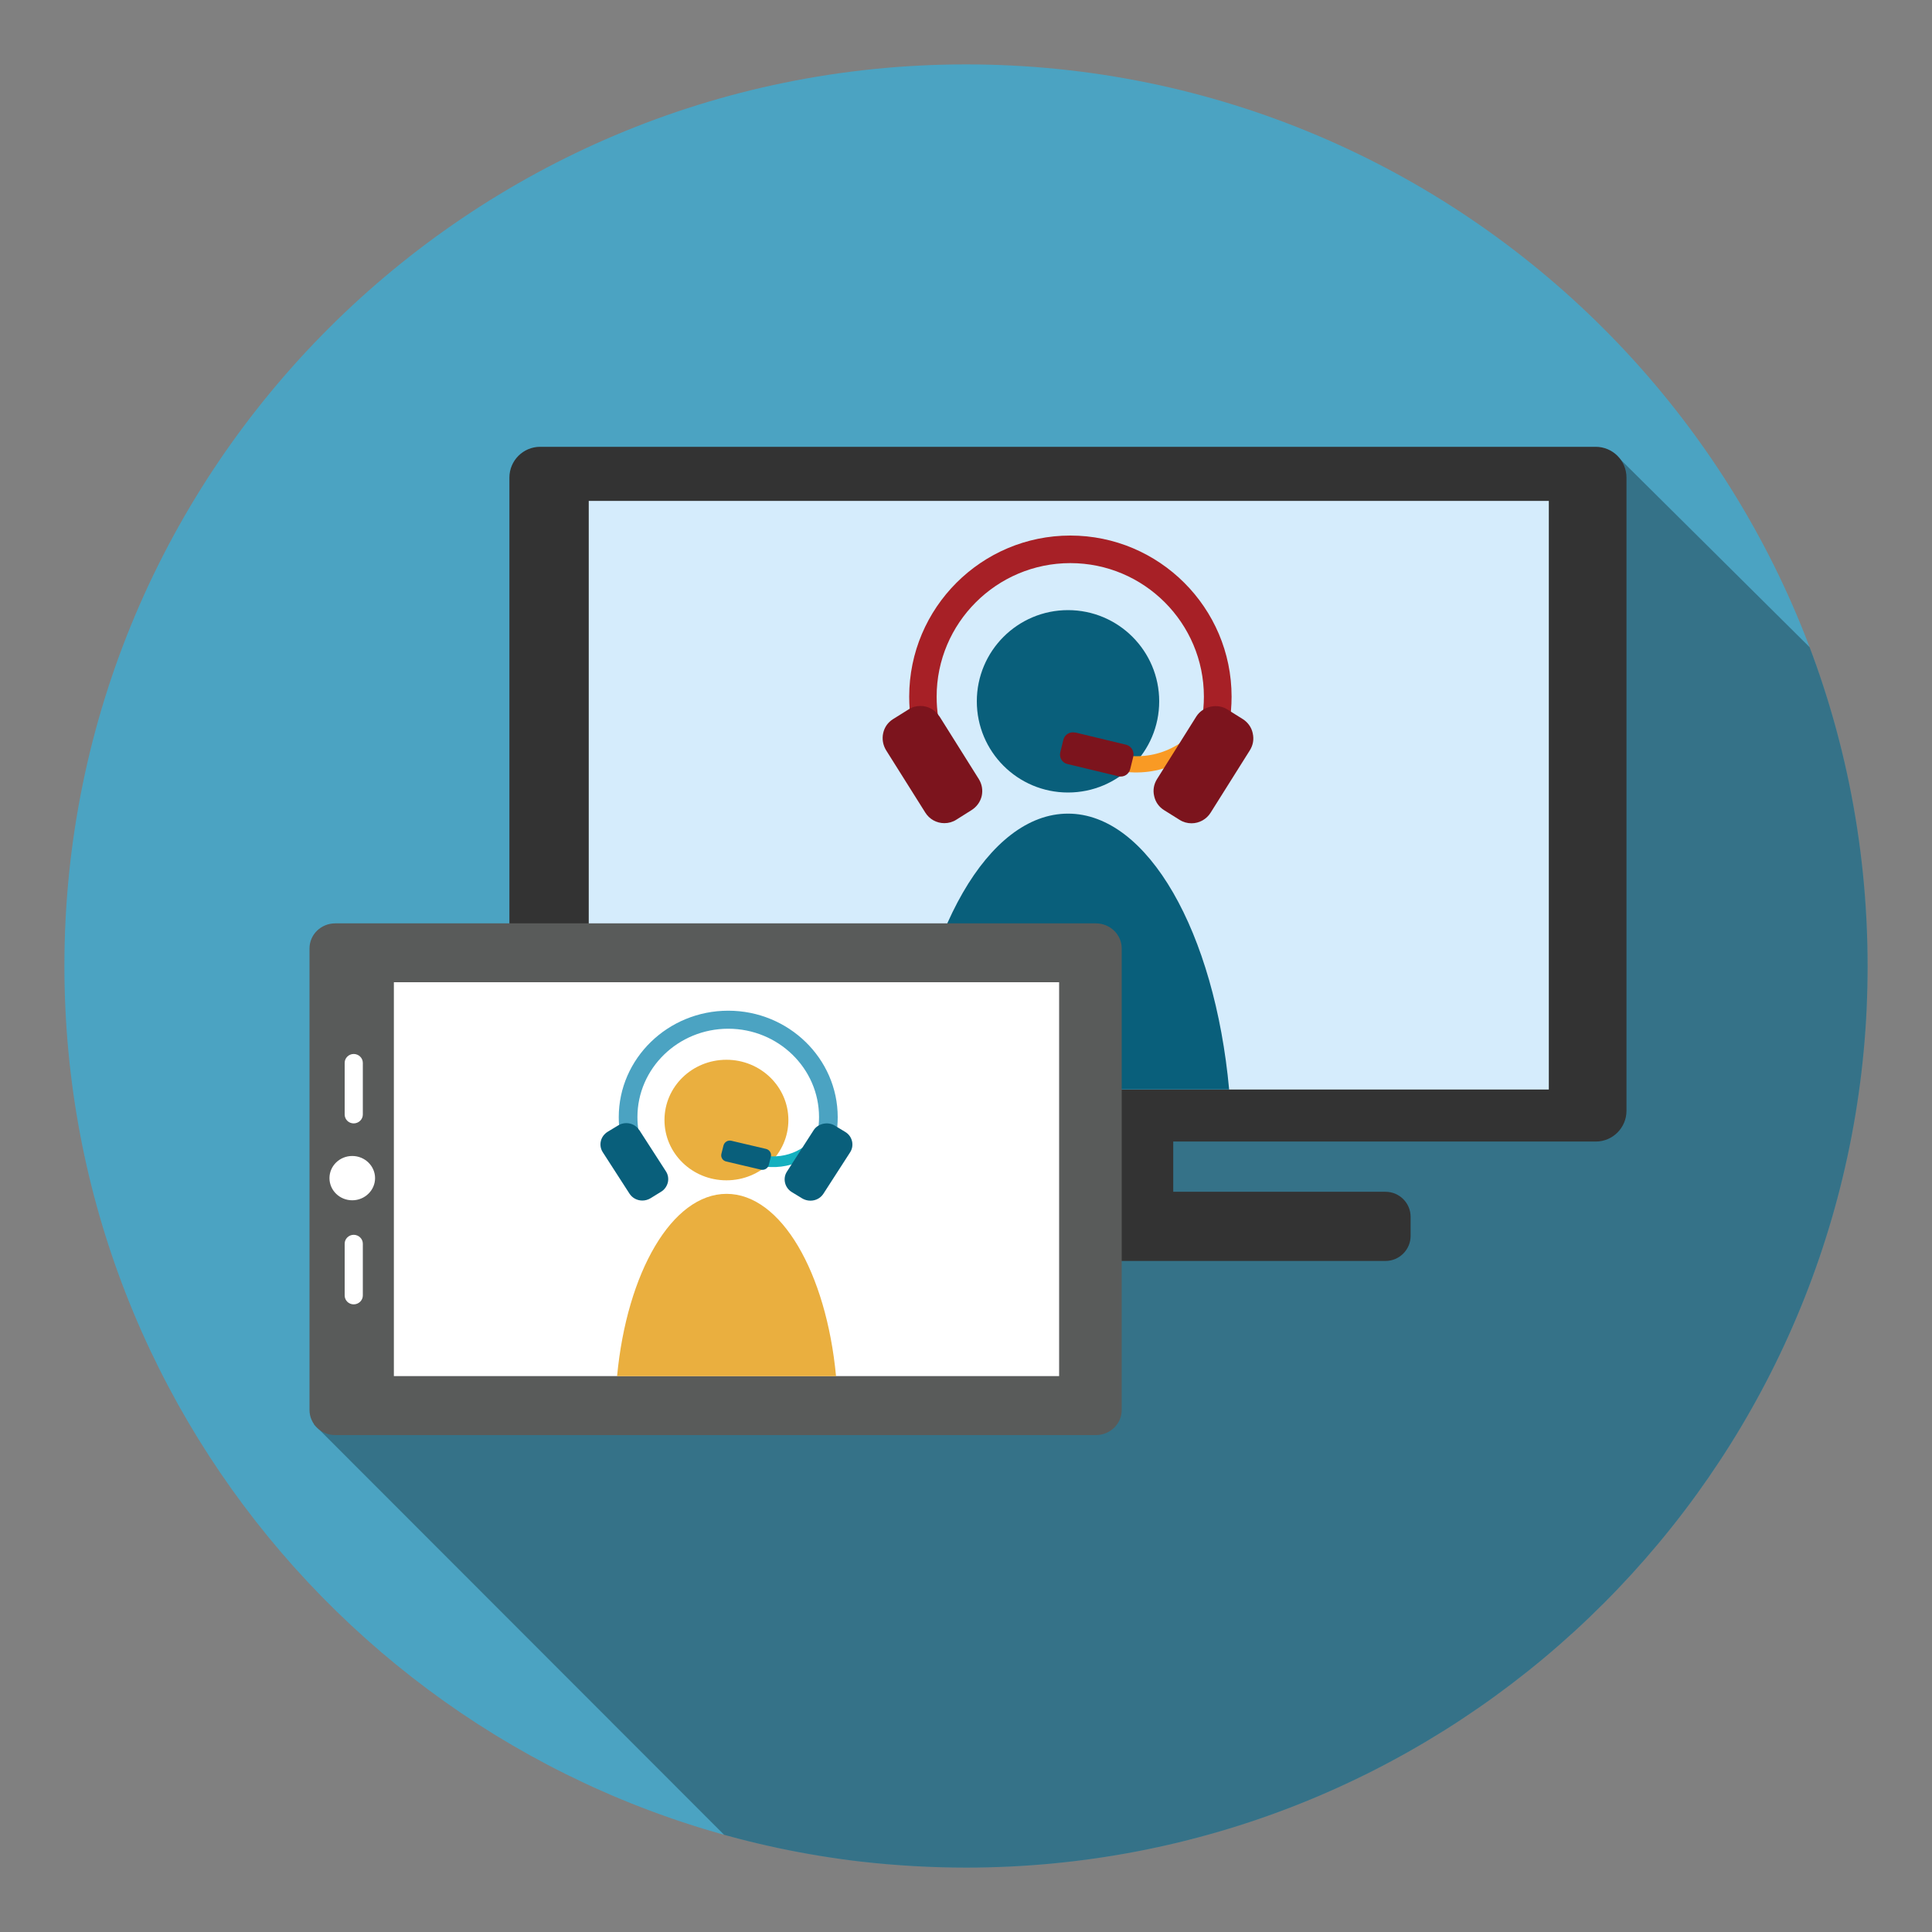
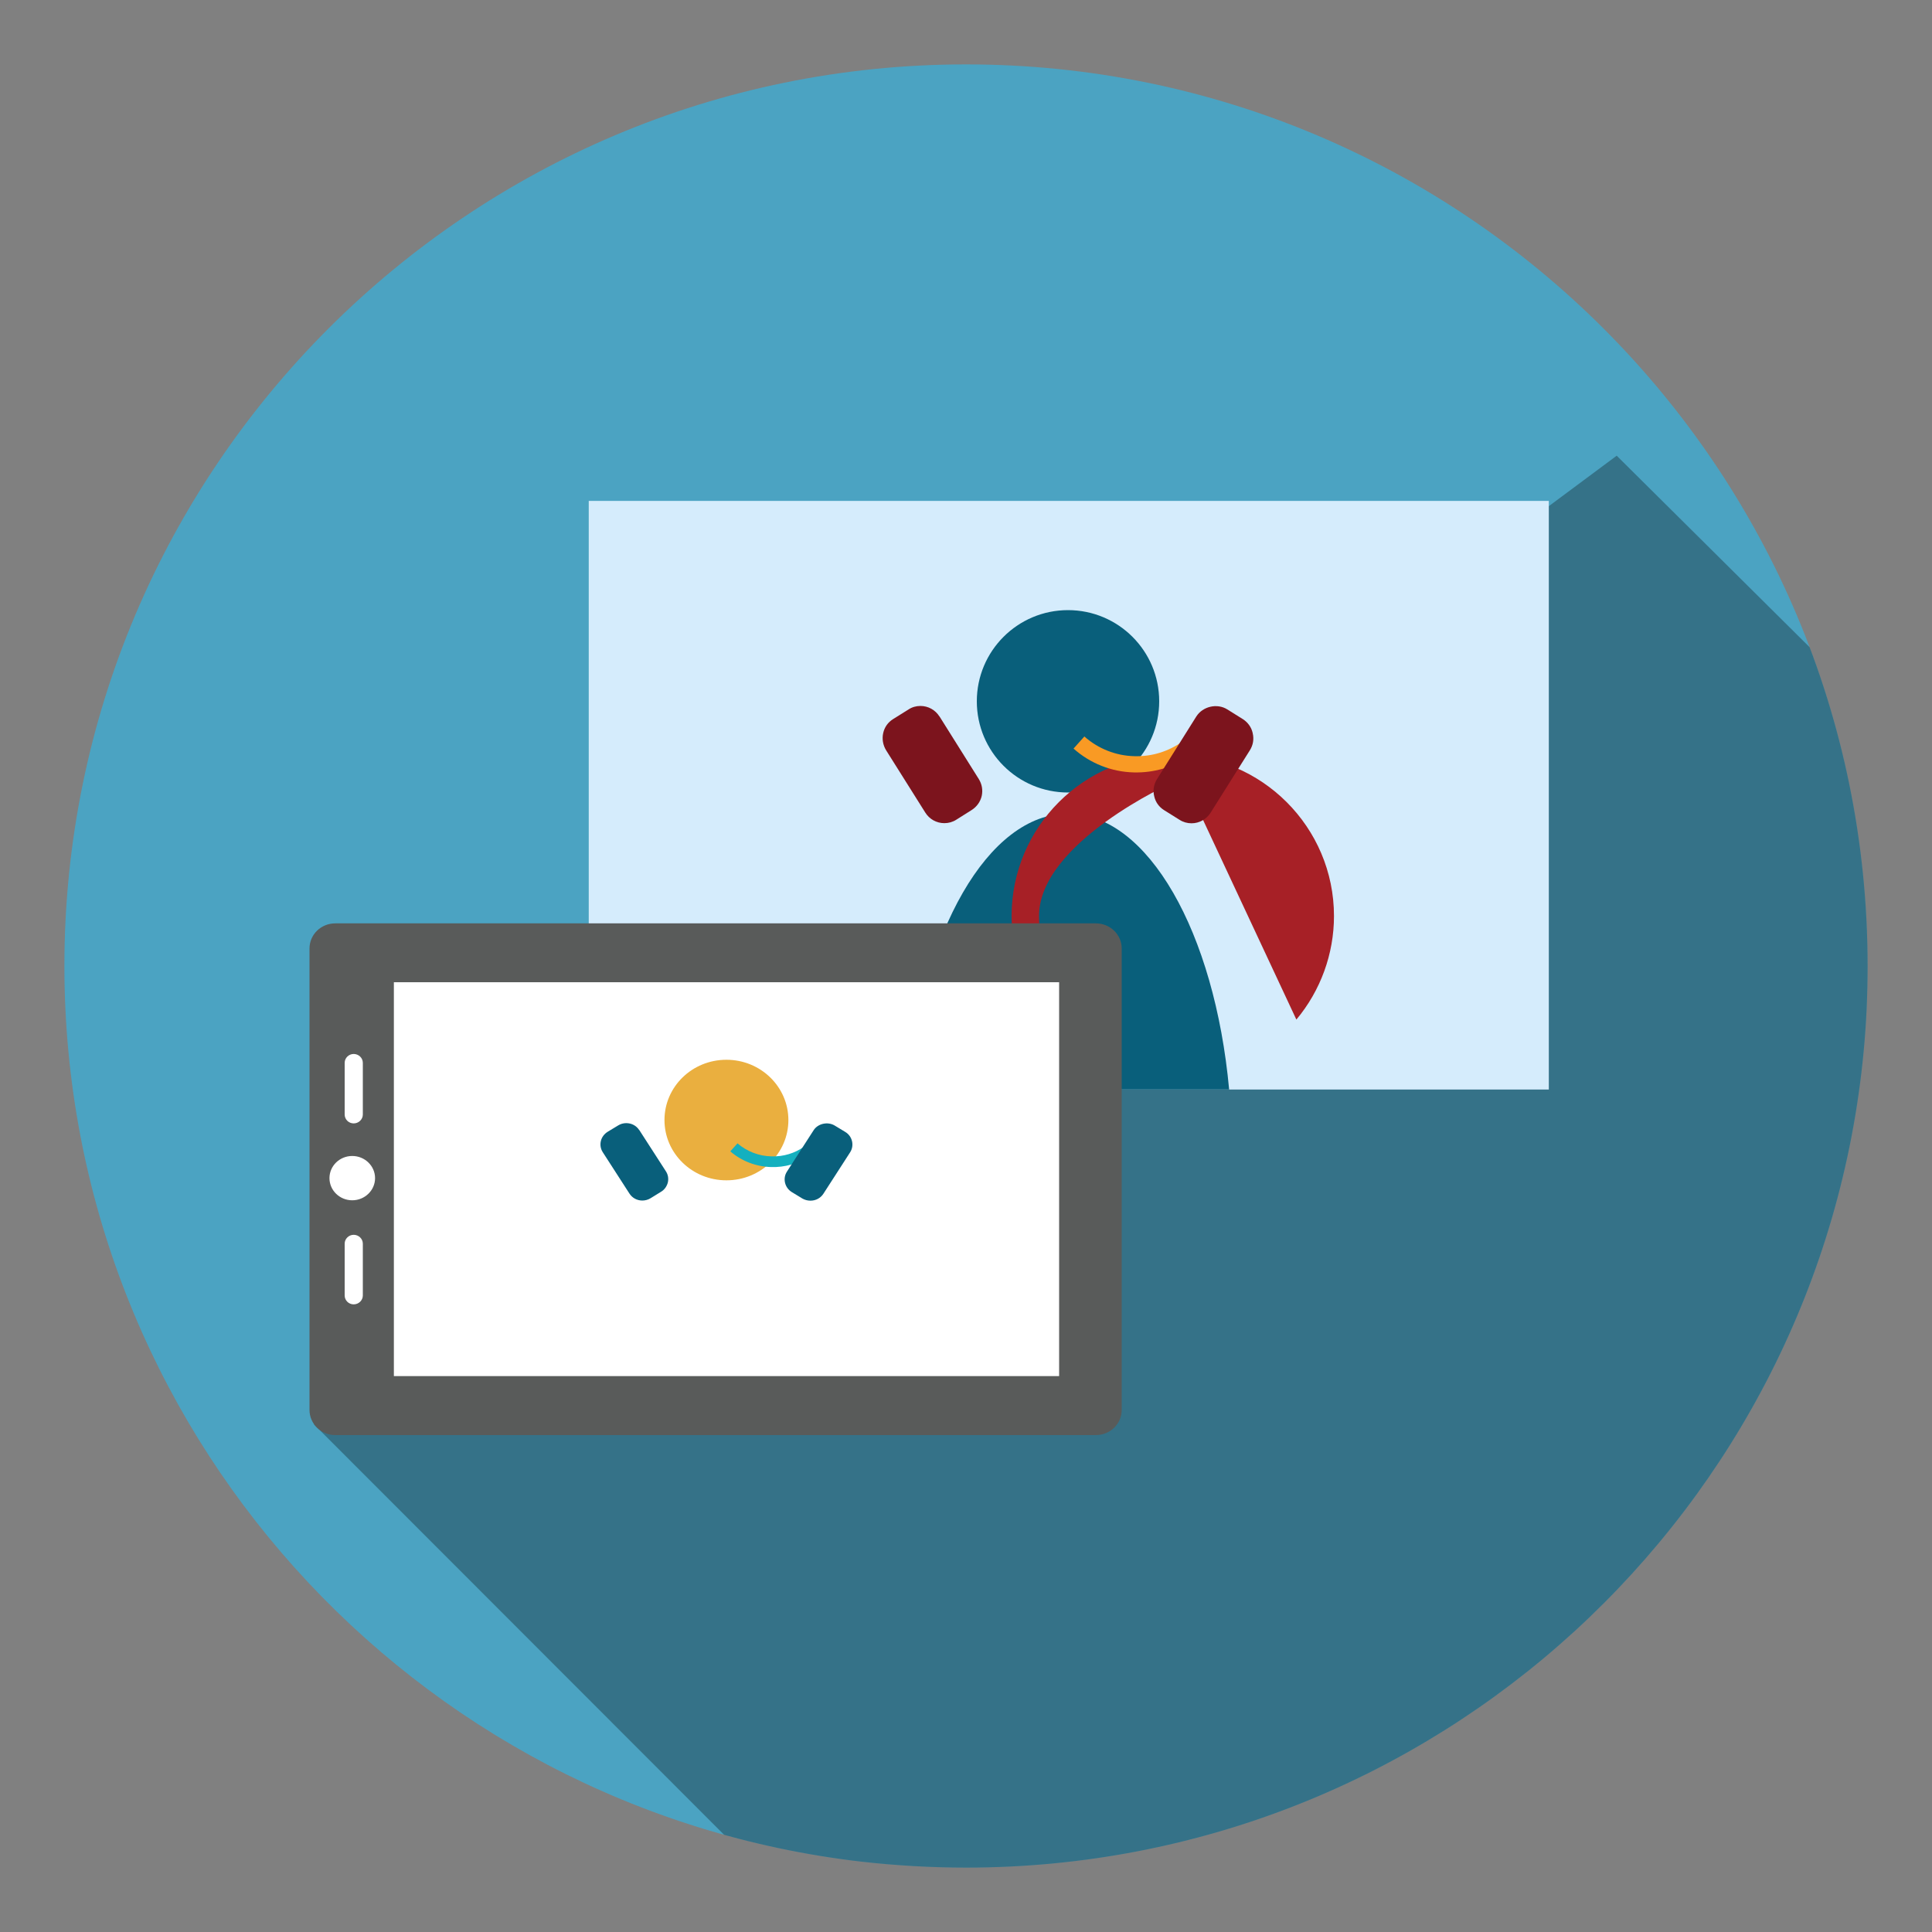
<svg xmlns="http://www.w3.org/2000/svg" id="Layer_1" data-name="Layer 1" width="150" height="150" viewBox="0 0 150 150">
  <rect x="0" y="0" width="150" height="150" fill="#808080" stroke="none" />
  <defs>
    <style>
      .cls-1 {
        fill: none;
      }

      .cls-2 {
        fill: #a72026;
      }

      .cls-3 {
        fill: #eaaf3f;
      }

      .cls-4 {
        fill: #595b5a;
      }

      .cls-5 {
        fill: #7c141d;
      }

      .cls-6 {
        fill: #14b0bf;
      }

      .cls-7 {
        fill: #d5ecfc;
      }

      .cls-8 {
        fill: #fff;
      }

      .cls-9 {
        opacity: .3;
      }

      .cls-10 {
        fill: #4ba3c2;
      }

      .cls-11 {
        fill: #095f7b;
      }

      .cls-12 {
        fill: #f99a24;
      }

      .cls-13 {
        fill: #333;
      }

      .cls-14 {
        clip-path: url(#clippath);
      }
    </style>
    <clipPath id="clippath">
      <path class="cls-1" d="M145,74.99c0,2.26-.1,4.49-.31,6.68-3.37,35.54-33.28,63.33-69.69,63.33-2.73,0-5.45-.16-8.11-.46-34.84-4.03-61.89-33.64-61.89-69.55C5,36.34,36.35,5,75,5s70,31.34,70,69.99Z" />
    </clipPath>
  </defs>
  <path class="cls-10" d="M145,74.99c0,2.26-.1,4.49-.31,6.68-3.37,35.54-33.28,63.33-69.69,63.33-2.73,0-5.45-.16-8.11-.46-34.84-4.03-61.89-33.64-61.89-69.55C5,36.34,36.35,5,75,5s70,31.34,70,69.99Z" />
  <g class="cls-14">
    <path class="cls-9" d="M163.65,73.23c-3.37,35.54-44.06,76.5-80.47,76.5-2.73,0-18.13-.8-20.78-1.09l-38.03-38.06L125.52,35.38l38.13,37.85Z" />
  </g>
  <g>
    <g>
-       <path class="cls-13" d="M123.89,34.69H41.94c-1.32,0-2.39,1.07-2.39,2.39v49.16c0,1.32,1.07,2.39,2.39,2.39h32.8v3.9h-16.48c-1.08,0-1.95.87-1.95,1.95v1.47c0,1.08.87,1.95,1.95,1.95h49.31c1.08,0,1.95-.88,1.95-1.95v-1.47c0-1.08-.87-1.95-1.95-1.95h-16.48v-3.9h32.8c1.32,0,2.39-1.07,2.39-2.39v-49.16c0-1.32-1.07-2.39-2.39-2.39Z" />
      <rect class="cls-7" x="45.71" y="38.89" width="74.54" height="45.7" />
    </g>
    <g>
      <path class="cls-11" d="M90,54.45c0,3.91-3.17,7.08-7.08,7.08s-7.08-3.17-7.08-7.08,3.17-7.08,7.08-7.08,7.08,3.17,7.08,7.08Z" />
      <path class="cls-11" d="M95.43,84.59h-25.02c1.12-12.2,6.3-21.42,12.51-21.42s11.39,9.23,12.51,21.42Z" />
-       <path class="cls-2" d="M92.69,62.13l-1.64-1.38c1.56-1.86,2.42-4.23,2.42-6.66,0-5.72-4.65-10.37-10.37-10.37s-10.38,4.65-10.38,10.37c0,2.18.67,4.28,1.95,6.05l-1.74,1.25c-1.54-2.14-2.34-4.66-2.34-7.3,0-6.9,5.61-12.51,12.51-12.51s12.52,5.61,12.52,12.51c0,2.94-1.04,5.79-2.92,8.04Z" />
+       <path class="cls-2" d="M92.69,62.13l-1.64-1.38s-10.38,4.65-10.38,10.37c0,2.18.67,4.28,1.95,6.05l-1.74,1.25c-1.54-2.14-2.34-4.66-2.34-7.3,0-6.9,5.61-12.51,12.51-12.51s12.52,5.61,12.52,12.51c0,2.94-1.04,5.79-2.92,8.04Z" />
      <path class="cls-12" d="M92.24,58.79c-1.21.78-2.66,1.22-4.21,1.18-1.73-.04-3.39-.7-4.68-1.85l.84-.94c1.07.95,2.45,1.5,3.89,1.53,1.37.04,2.65-.38,3.7-1.12l.47,1.2Z" />
-       <path class="cls-5" d="M83.48,56.88c-.41-.1-.82.15-.92.55l-.24.98c-.1.41.15.82.56.91l3.95.95c.41.1.82-.15.92-.56l.24-.97c.09-.41-.16-.82-.56-.92l-3.94-.95Z" />
      <g>
        <path class="cls-5" d="M72.94,55.63c-.32-.51-.87-.82-1.48-.82-.33,0-.65.09-.92.27l-1.2.75c-.4.25-.67.63-.77,1.09-.1.45-.02.92.22,1.32l3.05,4.85c.32.51.87.82,1.48.82.33,0,.65-.09.93-.27l1.19-.75c.39-.25.67-.63.78-1.09.1-.46.02-.92-.23-1.32l-3.05-4.86Z" />
        <path class="cls-5" d="M97.26,56.92c-.1-.46-.38-.84-.77-1.09l-1.2-.75c-.79-.5-1.91-.24-2.41.55l-3.05,4.86c-.25.4-.33.86-.22,1.32.1.46.37.84.77,1.09l1.2.75c.28.18.6.27.93.27.6,0,1.16-.31,1.48-.82l3.05-4.85c.25-.4.33-.86.22-1.32Z" />
      </g>
    </g>
    <g>
      <path class="cls-4" d="M26.03,111.42c-1.11,0-2-.88-2-1.95v-35.83c0-1.08.89-1.95,2-1.95h59.05c1.11,0,2.01.87,2.01,1.95v35.83c0,1.08-.9,1.95-2.01,1.95H26.03Z" />
      <rect class="cls-8" x="30.58" y="76.26" width="51.65" height="30.58" />
      <g>
        <path class="cls-8" d="M27.35,93.19c-.98,0-1.77-.77-1.77-1.72h0c0-.95.79-1.72,1.77-1.72h0c.97,0,1.77.77,1.77,1.72h0c0,.95-.8,1.72-1.77,1.72h0Z" />
        <path class="cls-8" d="M27.46,101.27c-.39,0-.7-.31-.7-.69v-4.02c0-.38.32-.69.7-.69h0c.39,0,.71.31.71.69v4.02c0,.38-.32.69-.71.69h0Z" />
        <path class="cls-8" d="M27.46,87.22c-.39,0-.7-.31-.7-.69v-4.01c0-.38.32-.69.7-.69h0c.39,0,.71.31.71.69v4.01c0,.38-.32.69-.71.69h0Z" />
      </g>
    </g>
    <g>
      <path class="cls-3" d="M61.21,86.96c0,2.59-2.15,4.68-4.81,4.68s-4.81-2.09-4.81-4.68,2.15-4.68,4.81-4.68,4.81,2.1,4.81,4.68Z" />
-       <path class="cls-3" d="M64.91,106.85h-17c.76-8.06,4.27-14.16,8.5-14.16s7.74,6.1,8.5,14.16Z" />
-       <path class="cls-10" d="M63.05,92.04l-1.11-.91c1.06-1.23,1.65-2.79,1.65-4.4,0-3.78-3.16-6.86-7.05-6.86s-7.05,3.08-7.05,6.86c0,1.44.46,2.83,1.32,4l-1.18.83c-1.04-1.41-1.59-3.08-1.59-4.82,0-4.56,3.82-8.27,8.5-8.27s8.5,3.71,8.5,8.27c0,1.95-.7,3.83-1.98,5.32Z" />
      <path class="cls-6" d="M62.74,89.83c-.82.52-1.81.81-2.86.78-1.18-.03-2.3-.46-3.18-1.22l.56-.62c.73.63,1.66.99,2.64,1.01.94.03,1.81-.25,2.51-.74l.32.8Z" />
-       <path class="cls-11" d="M56.79,88.57c-.28-.07-.55.1-.62.37l-.16.64c-.07.27.1.54.38.6l2.68.63c.27.07.56-.1.62-.37l.16-.64c.07-.27-.11-.54-.38-.6l-2.68-.63Z" />
      <g>
        <path class="cls-11" d="M49.63,87.74c-.22-.34-.59-.54-1.01-.54-.22,0-.44.06-.63.18l-.81.49c-.27.17-.46.42-.53.72-.07.3-.02.61.15.87l2.07,3.21c.22.34.59.54,1,.54.22,0,.44-.06.64-.18l.81-.5c.27-.16.45-.42.53-.72.07-.3.02-.61-.15-.87l-2.07-3.21Z" />
        <path class="cls-11" d="M66.15,88.6c-.07-.3-.26-.56-.53-.72l-.81-.49c-.54-.33-1.31-.16-1.64.36l-2.07,3.21c-.17.26-.22.57-.15.87.07.3.26.56.52.72l.82.5c.19.11.41.17.63.17.42,0,.79-.2,1.01-.54l2.07-3.21c.17-.26.22-.57.15-.87Z" />
      </g>
    </g>
  </g>
</svg>